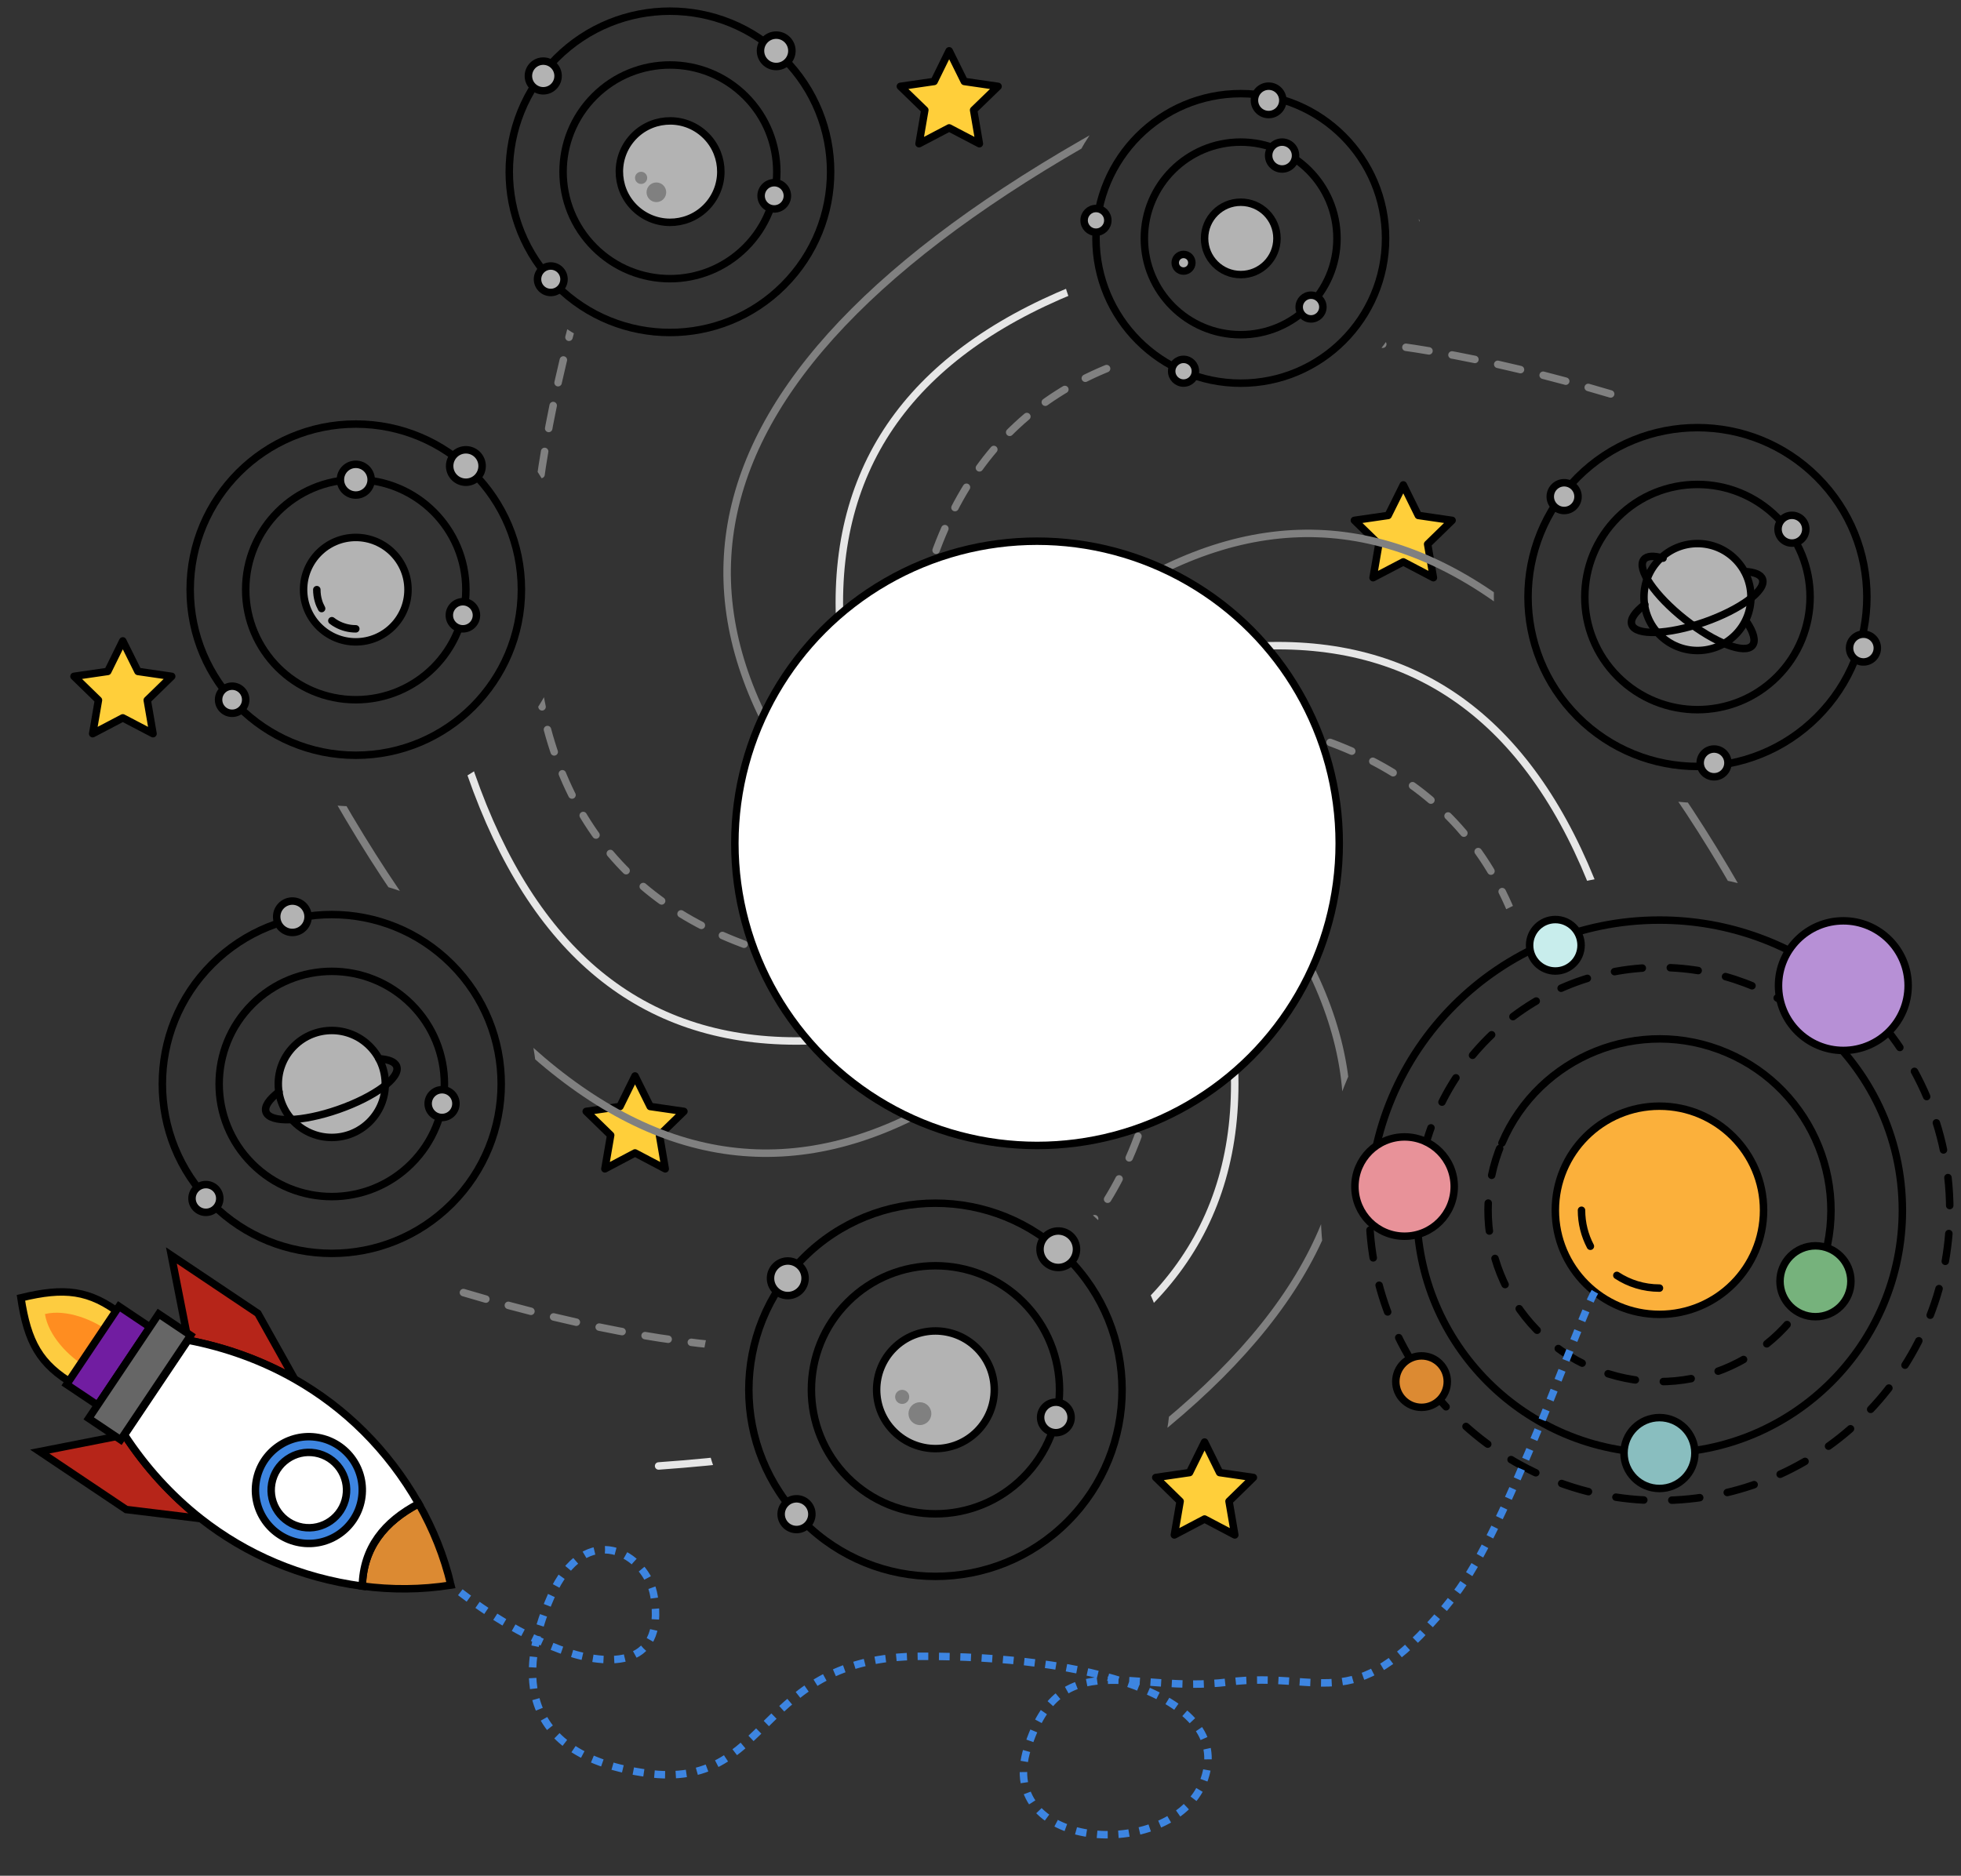
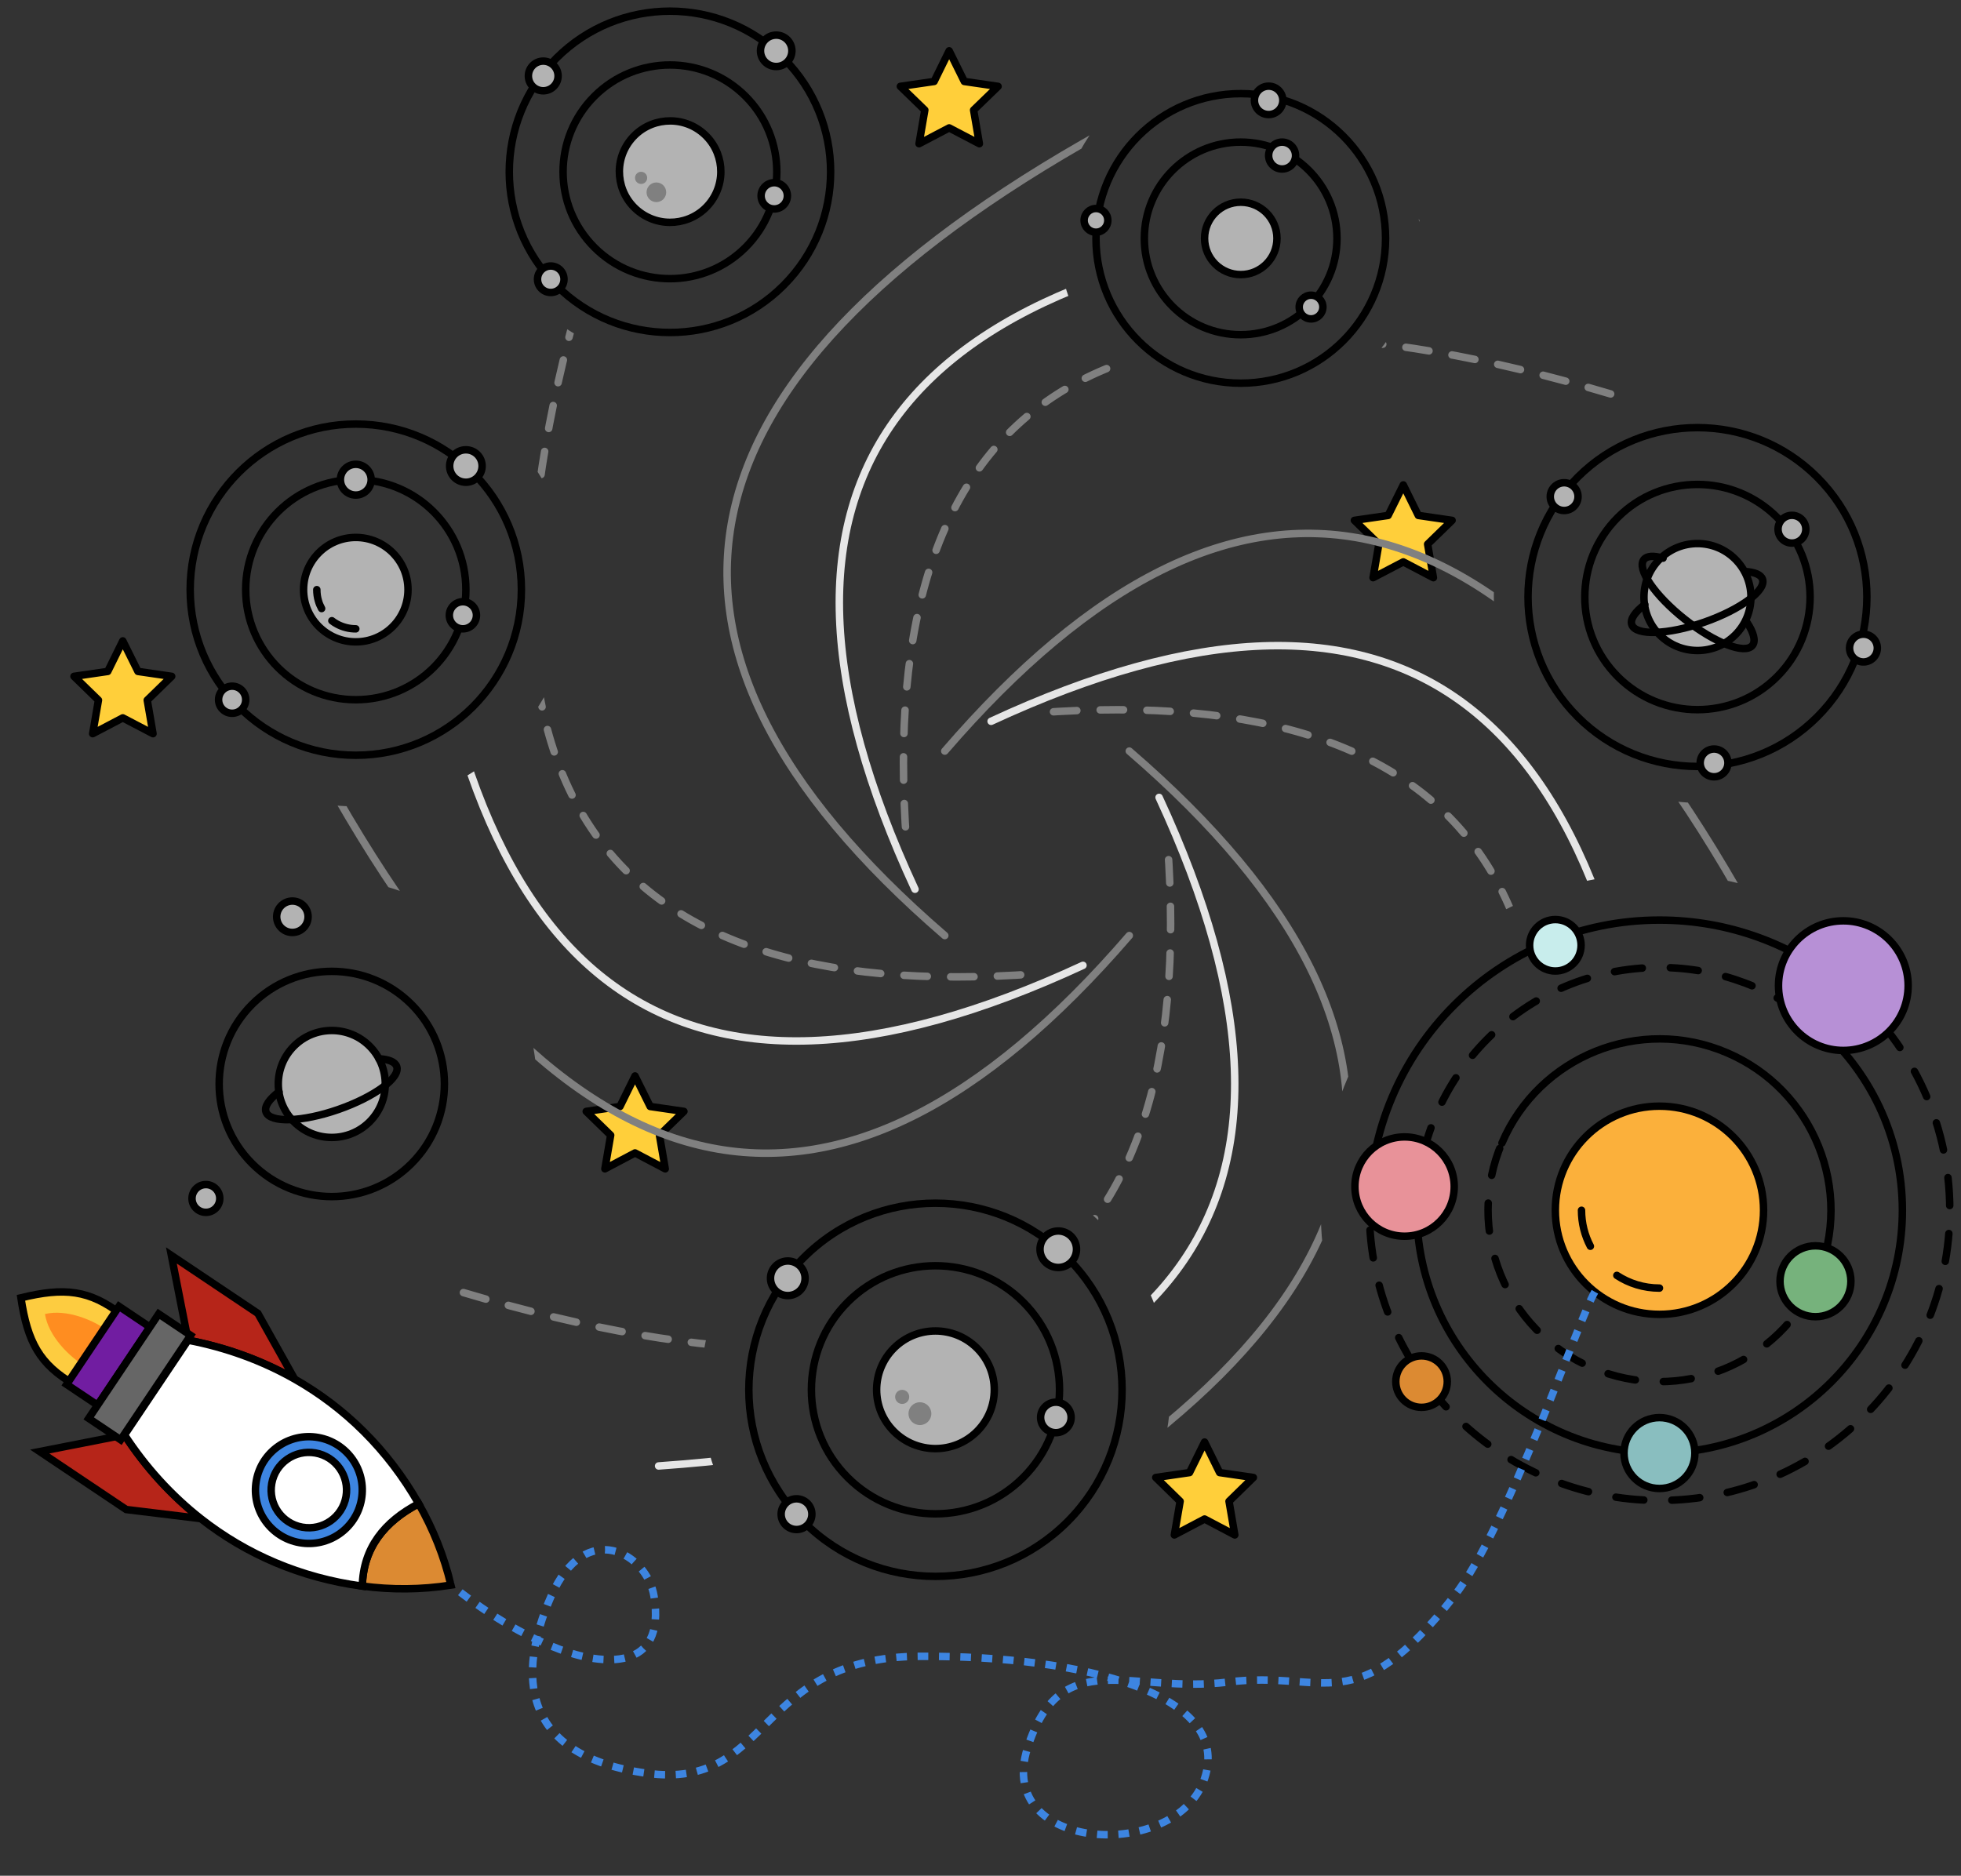
<svg xmlns="http://www.w3.org/2000/svg" xmlns:xlink="http://www.w3.org/1999/xlink" version="1.1" id="a" x="0px" y="0px" viewBox="0 0 1836.5 1756.9" style="enable-background:new 0 0 1836.5 1756.9;" xml:space="preserve">
  <rect x="0" y="0" width="1836.5" height="1756.9" fill="#333333" stroke="none" />
  <style type="text/css">
	.st0{fill:#B3B3B3;stroke:#000000;stroke-width:7;stroke-linecap:round;stroke-linejoin:round;stroke-miterlimit:10;}
	.st1{fill:none;stroke:#000000;stroke-width:7;stroke-linecap:round;stroke-linejoin:round;stroke-miterlimit:10;}
	.st2{fill:#FFCF3A;stroke:#000000;stroke-width:7;stroke-linecap:round;stroke-linejoin:round;stroke-miterlimit:10;}
	
		.st3{fill:none;stroke:#000000;stroke-width:7;stroke-linecap:round;stroke-linejoin:round;stroke-miterlimit:10;stroke-dasharray:26.245;}
	.st4{fill:#FBB03B;stroke:#000000;stroke-width:7;stroke-linecap:round;stroke-linejoin:round;stroke-miterlimit:10;}
	.st5{fill:#F15A24;stroke:#000000;stroke-width:7;stroke-linecap:round;stroke-linejoin:round;stroke-miterlimit:10;}
	.st6{fill:#B790D6;stroke:#000000;stroke-width:7;stroke-linecap:round;stroke-linejoin:round;stroke-miterlimit:10;}
	.st7{fill:#76B27C;stroke:#000000;stroke-width:7;stroke-miterlimit:10;}
	.st8{fill:#89BEBF;stroke:#000000;stroke-width:7;stroke-linecap:round;stroke-linejoin:round;stroke-miterlimit:10;}
	.st9{fill:#C8EDEC;stroke:#000000;stroke-width:7;stroke-miterlimit:10;}
	.st10{fill:#DC8A32;stroke:#000000;stroke-width:7;stroke-linecap:round;stroke-linejoin:round;stroke-miterlimit:10;}
	.st11{fill:#E89299;stroke:#000000;stroke-width:7;stroke-linecap:round;stroke-linejoin:round;stroke-miterlimit:10;}
	.st12{fill:none;stroke:#3D85E1;stroke-width:7;stroke-miterlimit:10;stroke-dasharray:10,10;}
	.st13{fill:#808080;}
	.st14{fill:#DC8A32;stroke:#000000;stroke-width:7;stroke-miterlimit:10;}
	.st15{fill:#FDCC40;stroke:#000000;stroke-width:7;stroke-miterlimit:10;}
	.st16{fill:#FF8D20;}
	.st17{fill:#711DA1;stroke:#000000;stroke-width:7;stroke-miterlimit:10;}
	.st18{fill:#B62519;stroke:#000000;stroke-width:7;stroke-miterlimit:10;}
	.st19{fill:#FFFFFF;stroke:#000000;stroke-width:7;stroke-miterlimit:10;}
	.st20{fill:#3D85E1;stroke:#000000;stroke-width:7;stroke-miterlimit:10;}
	.st21{fill:#666666;stroke:#000000;stroke-width:7;stroke-miterlimit:10;}
	.st22{clip-path:url(#SVGID_00000085962259024968159200000015621742909963475628_);}
	
		.st23{fill:none;stroke:#808080;stroke-width:7;stroke-linecap:round;stroke-linejoin:round;stroke-miterlimit:10;stroke-dasharray:21.871;}
	.st24{fill:none;stroke:#808080;stroke-width:7;stroke-linecap:round;stroke-linejoin:round;stroke-miterlimit:10;}
	.st25{fill:none;stroke:#E6E6E6;stroke-width:7;stroke-linecap:round;stroke-linejoin:round;stroke-miterlimit:10;}
	.st26{fill:#FFFFFF;stroke:#000000;stroke-width:7;stroke-linecap:round;stroke-linejoin:round;stroke-miterlimit:10;}
</style>
  <g>
    <circle class="st0" cx="333.2" cy="552.3" r="48.9" />
    <circle class="st1" cx="333.2" cy="552.3" r="103.1" />
    <circle class="st1" cx="333.2" cy="552.3" r="155.1" />
    <path class="st1" d="M301.2,570c-1.2-2.3-2.3-4.6-3-7.2c-1-3.3-1.5-6.9-1.5-10.5" />
    <path class="st1" d="M333.2,589c-6.3,0-12.3-1.6-17.5-4.4c-1.7-0.9-3.4-2-4.9-3.2" />
    <circle class="st0" cx="436.3" cy="436.5" r="15.2" />
    <circle class="st0" cx="433.5" cy="576.3" r="12.7" />
    <circle class="st0" cx="333.2" cy="449.3" r="14.4" />
    <circle class="st0" cx="217.4" cy="655.4" r="12.7" />
  </g>
  <polygon class="st2" points="594.7,1007.8 608.9,1036.4 640.5,1041 617.6,1063.3 623,1094.8 594.7,1079.9 566.5,1094.8   571.9,1063.3 549,1041 580.6,1036.4 " />
  <polygon class="st2" points="115,600.3 129.2,628.9 160.8,633.5 137.9,655.8 143.3,687.2 115,672.4 86.8,687.2 92.2,655.8   69.3,633.5 100.9,628.9 " />
  <g>
    <path class="st1" d="M1282.3,1133.6c0-150.1,121.7-271.8,271.8-271.8c65.3,0,125.3,23,172.1,61.4" />
    <path class="st3" d="M1726.3,923.2c60.9,49.8,99.7,125.6,99.7,210.4c0,150.1-121.7,271.8-271.8,271.8s-271.8-121.7-271.8-271.8" />
    <path class="st1" d="M1701.7,960.5c48.9,41.7,79.9,103.8,79.9,173.1c0,125.6-101.8,227.4-227.4,227.4s-227.4-101.8-227.4-227.4" />
    <path class="st3" d="M1326.7,1133.6c0-125.6,101.8-227.4,227.4-227.4c56.3,0,107.9,20.5,147.6,54.4" />
    <path class="st1" d="M1406.6,1070.6c34.8-81.5,129.1-119.4,210.6-84.6c81.5,34.8,119.4,129.1,84.6,210.6" />
    <circle class="st4" cx="1554.1" cy="1133.6" r="97.5" />
    <path class="st5" d="M1489.4,1167.3c-5.3-10.1-8.3-21.6-8.3-33.7" />
    <path class="st5" d="M1554.1,1206.5c-14.7,0-28.5-4.4-39.9-11.9" />
    <path class="st3" d="M1701.7,1196.6c-34.8,81.5-129.1,119.4-210.6,84.6c-81.5-34.8-119.4-129.1-84.6-210.6" />
    <circle class="st6" cx="1726.3" cy="923.2" r="60.7" />
    <circle class="st7" cx="1700.2" cy="1200.1" r="33.2" />
    <circle class="st8" cx="1554.1" cy="1361" r="33.2" />
    <circle class="st9" cx="1456.6" cy="885.4" r="24.1" />
    <circle class="st10" cx="1331.3" cy="1294.1" r="24.1" />
    <circle class="st11" cx="1315.4" cy="1111.4" r="46.5" />
  </g>
  <g>
    <g>
      <ellipse transform="matrix(0.707 -0.707 0.707 0.707 -626.973 517.218)" class="st0" cx="310.9" cy="1015.4" rx="50.1" ry="50.1" />
      <ellipse transform="matrix(0.707 -0.707 0.707 0.707 -626.973 517.218)" class="st1" cx="310.9" cy="1015.4" rx="105.5" ry="105.5" />
-       <ellipse transform="matrix(0.707 -0.707 0.707 0.707 -626.973 517.218)" class="st1" cx="310.9" cy="1015.4" rx="158.7" ry="158.7" />
-       <ellipse transform="matrix(0.67 -0.743 0.743 0.67 -631.029 648.418)" class="st0" cx="413.5" cy="1033.6" rx="13" ry="13" />
      <ellipse transform="matrix(0.67 -0.743 0.743 0.67 -547.293 486.555)" class="st0" cx="273.4" cy="858.6" rx="14.7" ry="14.7" />
      <ellipse transform="matrix(0.67 -0.743 0.743 0.67 -769.883 513.48)" class="st0" cx="192.3" cy="1122.3" rx="13" ry="13" />
    </g>
    <path class="st1" d="M354.9,991.7c9,0.5,15.1,2.8,16.6,7.2c3.7,10.5-20.8,28.5-54.6,40.3s-64.2,12.8-67.8,2.3   c-1.8-5.1,3-11.9,12.2-18.9" />
  </g>
  <g>
    <g>
      <ellipse transform="matrix(0.707 -0.707 0.707 0.707 70.343 1287.996)" class="st0" cx="1589.9" cy="559.1" rx="50.1" ry="50.1" />
      <ellipse transform="matrix(0.707 -0.707 0.707 0.707 70.343 1287.996)" class="st1" cx="1589.9" cy="559.1" rx="105.5" ry="105.5" />
      <ellipse transform="matrix(0.707 -0.707 0.707 0.707 70.343 1287.996)" class="st1" cx="1589.9" cy="559.1" rx="158.7" ry="158.7" />
      <ellipse transform="matrix(0.67 -0.743 0.743 0.67 125.019 1496.082)" class="st0" cx="1744.4" cy="607.5" rx="13" ry="13" />
      <ellipse transform="matrix(0.67 -0.743 0.743 0.67 185.562 1409.608)" class="st0" cx="1677.5" cy="496.2" rx="13" ry="13" />
      <ellipse transform="matrix(0.67 -0.743 0.743 0.67 137.827 1241.19)" class="st0" cx="1464.3" cy="465.6" rx="13" ry="13" />
      <ellipse transform="matrix(0.67 -0.743 0.743 0.67 -1.016 1427.682)" class="st0" cx="1604.5" cy="715" rx="13" ry="13" />
    </g>
    <path class="st1" d="M1634,535.3c9,0.5,15.1,2.8,16.6,7.2c3.7,10.5-20.8,28.5-54.6,40.3c-33.8,11.8-64.2,12.8-67.8,2.3   c-1.8-5.1,3-11.9,12.2-18.9" />
    <path class="st1" d="M1557.5,522.8c-8.7-2.5-15.2-2.3-18,1.3c-6.9,8.7,10.3,33.8,38.4,56s56.4,33.1,63.3,24.4   c3.3-4.2,1.1-12.2-5.3-21.8" />
  </g>
  <polygon class="st2" points="1128.1,1350.7 1142.2,1379.3 1173.8,1383.9 1151,1406.2 1156.4,1437.7 1128.1,1422.8 1099.8,1437.7   1105.2,1406.2 1082.4,1383.9 1114,1379.3 " />
  <polygon class="st2" points="1314.2,454.2 1328.3,482.8 1359.9,487.4 1337,509.7 1342.4,541.1 1314.2,526.3 1285.9,541.1   1291.3,509.7 1268.4,487.4 1300,482.8 " />
  <polygon class="st2" points="888.9,47.6 903.1,76.3 934.7,80.9 911.8,103.1 917.2,134.6 888.9,119.8 860.7,134.6 866.1,103.1   843.2,80.9 874.8,76.3 " />
  <path class="st12" d="M371.9,1437.7c0,0,66.7,75.1,152.3,107.2c39.2,14.7,99.9,21.9,88.3-49.8c-6.5-40.1-64-73.6-96.4,0  s-28.4,149.5,89.5,165.8c117.9,16.3,100.7-108.8,255.9-109.5s292.8,36,266.6,114.4s-196.9,69.7-165.9-28.4  c31.1-98.1,96.4-50.4,188-61.9s118.7,37.9,211.6-80.5c50.6-64.4,116.2-258.8,131.8-285" />
  <g>
    <g>
      <ellipse transform="matrix(0.707 -0.707 0.707 0.707 -663.848 1000.918)" class="st0" cx="876.3" cy="1301.8" rx="55.1" ry="55.1" />
      <ellipse transform="matrix(0.707 -0.707 0.707 0.707 -663.848 1000.918)" class="st1" cx="876.3" cy="1301.8" rx="116.2" ry="116.2" />
      <ellipse transform="matrix(0.707 -0.707 0.707 0.707 -663.848 1000.918)" class="st1" cx="876.3" cy="1301.8" rx="174.8" ry="174.8" />
      <ellipse transform="matrix(0.672 -0.74 0.74 0.672 -541.518 1117.388)" class="st0" cx="991.7" cy="1170.5" rx="17.1" ry="17.1" />
      <ellipse transform="matrix(0.672 -0.74 0.74 0.672 -658.903 1167.404)" class="st0" cx="989.5" cy="1328.1" rx="14.3" ry="14.3" />
      <ellipse transform="matrix(0.672 -0.74 0.74 0.672 -644.647 938.799)" class="st0" cx="738.3" cy="1197.7" rx="16.2" ry="16.2" />
      <ellipse transform="matrix(0.672 -0.74 0.74 0.672 -805.616 1017.232)" class="st0" cx="746.5" cy="1418.8" rx="14.4" ry="14.4" />
    </g>
    <circle class="st13" cx="844.9" cy="1308.4" r="6.6" />
    <circle class="st13" cx="861.5" cy="1324.1" r="10.7" />
  </g>
  <g>
    <path class="st14" d="M339.3,1485.6c27.2,3.6,55,3.5,83-0.9c-6.4-27.2-16.8-52.8-30.2-76.3C360,1425.3,340.2,1449.7,339.3,1485.6z" />
    <g>
      <g>
        <path class="st15" d="M70.1,1297.1l22-32.8l22-32.8c-30.3-23.5-54-25.8-94.5-15.9C25.8,1256.9,36.9,1278,70.1,1297.1z" />
        <path class="st16" d="M81.2,1280.6l10.9-16.3L103,1248c-15-11.7-40.7-22.1-60.9-17.2C45.3,1251.3,64.7,1271.1,81.2,1280.6z" />
        <line class="st15" x1="70.1" y1="1297.1" x2="92.1" y2="1264.3" />
        <line class="st15" x1="92.1" y1="1264.3" x2="114.1" y2="1231.5" />
      </g>
      <rect x="58" y="1252.4" transform="matrix(-0.557 0.831 -0.831 -0.557 1213.496 1892.429)" class="st17" width="88" height="34.9" />
      <g>
        <path class="st18" d="M118.2,1413.9l-81-54.3l79.4-15.6c19.8,30.3,43.8,56.7,71.4,78.4L118.2,1413.9z" />
        <path class="st18" d="M176.1,1255.3l-15.6-79.4l81,54.3l34.3,61.3C245.2,1274.2,211.7,1262.1,176.1,1255.3z" />
        <path class="st19" d="M188,1422.4c-27.6-21.7-51.6-48.1-71.4-78.4l59.5-88.7c35.5,6.8,69.1,19,99.6,36.3     c47.3,26.8,87.4,66,116.4,116.8c-32.2,16.9-52,41.4-52.8,77.3C281.6,1477.9,230.5,1455.8,188,1422.4z" />
      </g>
      <ellipse transform="matrix(0.174 -0.985 0.985 0.174 -1135.277 1437.487)" class="st20" cx="288.9" cy="1395.2" rx="50" ry="50" />
      <ellipse transform="matrix(0.174 -0.985 0.985 0.174 -1135.277 1437.487)" class="st19" cx="288.9" cy="1395.2" rx="35.3" ry="35.3" />
      <rect x="72.6" y="1271.6" transform="matrix(-0.557 0.831 -0.831 -0.557 1275.673 1898.718)" class="st21" width="117.7" height="36" />
    </g>
  </g>
  <g>
    <circle class="st0" cx="1162" cy="223.3" r="33.9" />
    <path class="st1" d="M1252.1,223.3c0,49.8-40.4,90.2-90.2,90.2c-49.8,0-90.2-40.4-90.2-90.2s40.4-90.2,90.2-90.2   C1211.8,133.1,1252.1,173.5,1252.1,223.3z" />
    <path class="st1" d="M1297.6,223.3c0,74.9-60.7,135.6-135.6,135.6c-74.9,0-135.6-60.7-135.6-135.6S1087.1,87.7,1162,87.7   C1236.9,87.7,1297.6,148.4,1297.6,223.3z" />
    <circle class="st0" cx="1188.1" cy="94" r="13.3" />
    <circle class="st0" cx="1227.8" cy="287.6" r="11.1" />
-     <circle class="st0" cx="1108.4" cy="246.1" r="7.8" />
    <circle class="st0" cx="1200.7" cy="145.7" r="12.6" />
-     <circle class="st0" cx="1108.4" cy="347.7" r="11.1" />
    <circle class="st0" cx="1026.4" cy="206.4" r="11.1" />
  </g>
  <g>
    <g>
      <ellipse transform="matrix(0.642 -0.767 0.767 0.642 101.301 538.745)" class="st0" cx="627.5" cy="160.9" rx="47.5" ry="47.5" />
      <ellipse transform="matrix(0.707 -0.707 0.707 0.707 70.007 490.829)" class="st1" cx="627.5" cy="160.9" rx="100.1" ry="100.1" />
      <ellipse transform="matrix(0.707 -0.707 0.707 0.707 70.007 490.829)" class="st1" cx="627.5" cy="160.9" rx="150.5" ry="150.5" />
      <ellipse transform="matrix(0.642 -0.767 0.767 0.642 223.587 574.447)" class="st0" cx="726.9" cy="47.8" rx="14.7" ry="14.7" />
      <ellipse transform="matrix(0.642 -0.767 0.767 0.642 118.816 621.615)" class="st0" cx="725" cy="183.6" rx="12.3" ry="12.3" />
      <ellipse transform="matrix(0.642 -0.767 0.767 0.642 127.485 415.542)" class="st0" cx="508.7" cy="71.3" rx="13.9" ry="13.9" />
      <ellipse transform="matrix(0.642 -0.767 0.767 0.642 -16.007 489.089)" class="st0" cx="515.7" cy="261.7" rx="12.4" ry="12.4" />
    </g>
    <circle class="st13" cx="600.4" cy="166.6" r="5.7" />
    <circle class="st13" cx="614.7" cy="180.1" r="9.2" />
  </g>
  <g>
    <defs>
      <path id="SVGID_1_" d="M1552.2,818.1c125.2,0,233.4,73,284.2,178.8V0H696.9c61.9,27.1,105.2,89,105.2,160.9    c0,97-78.6,175.6-175.6,175.6c-97,0-175.6-78.6-175.6-175.6C450.8,89,494.1,27.1,556,0H42.3v1495H771    c-68.4-37.3-114.8-109.9-114.8-193.3c0-121.5,98.5-220,220-220s220,98.5,220,220c0,83.4-46.4,155.9-114.8,193.3h854.9v-225.4    c-50.9,105.8-159,178.8-284.2,178.8c-174.1,0-315.2-141.1-315.2-315.2C1237,959.2,1378.1,818.1,1552.2,818.1z M309.6,1209.6    c-106.7,0-193.1-86.5-193.1-193.1S203,823.3,309.6,823.3s193.1,86.5,193.1,193.1S416.3,1209.6,309.6,1209.6z M333.2,755.3    c-112.1,0-202.9-90.8-202.9-202.9c0-112.1,90.8-202.9,202.9-202.9s202.9,90.8,202.9,202.9C536.2,664.4,445.3,755.3,333.2,755.3z     M1593,364.1c107.1,0,194,86.8,194,194s-86.8,194-194,194s-194-86.8-194-194S1485.9,364.1,1593,364.1z M1160.4,391    c-93.5,0-169.2-75.8-169.2-169.2s75.8-169.2,169.2-169.2s169.2,75.8,169.2,169.2S1253.9,391,1160.4,391z" />
    </defs>
    <clipPath id="SVGID_00000069358388480793590080000012701225379964574635_">
      <use xlink:href="#SVGID_1_" style="overflow:visible;" />
    </clipPath>
    <g style="clip-path:url(#SVGID_00000069358388480793590080000012701225379964574635_);">
      <path class="st23" d="M1508.4,369c-470.8-140.3-690.6,0-659.4,420.8" />
      <path class="st23" d="M550.4,252.7c-140.3,470.8,0,690.6,420.8,659.4" />
      <path class="st23" d="M434,1210.7c470.8,140.3,690.6,0,659.4-420.8" />
      <path class="st23" d="M1392.1,1327.1c140.3-470.8,0-690.6-420.8-659.4" />
      <path class="st24" d="M1053.5,112.4C621.4,346.2,565.2,600.8,884.8,876.3" />
      <path class="st24" d="M293.8,707.6c233.7,432.1,488.3,488.3,763.8,168.7" />
      <path class="st24" d="M888.9,1467.3c432.1-233.7,488.3-488.3,168.7-763.8" />
      <path class="st24" d="M1648.7,872.2C1415,440.1,1160.3,383.8,884.8,703.5" />
      <path class="st25" d="M1325.6,206.7c-490,34.7-646.3,243.4-468.7,626.2" />
      <path class="st25" d="M388,435.5c34.7,490,243.4,646.3,626.2,468.7" />
      <path class="st25" d="M616.8,1373.1c490-34.7,646.3-243.4,468.7-626.2" />
      <path class="st25" d="M1554.4,1144.3c-34.7-490-243.4-646.3-626.2-468.7" />
-       <circle class="st26" cx="971.2" cy="789.9" r="283" />
    </g>
  </g>
</svg>